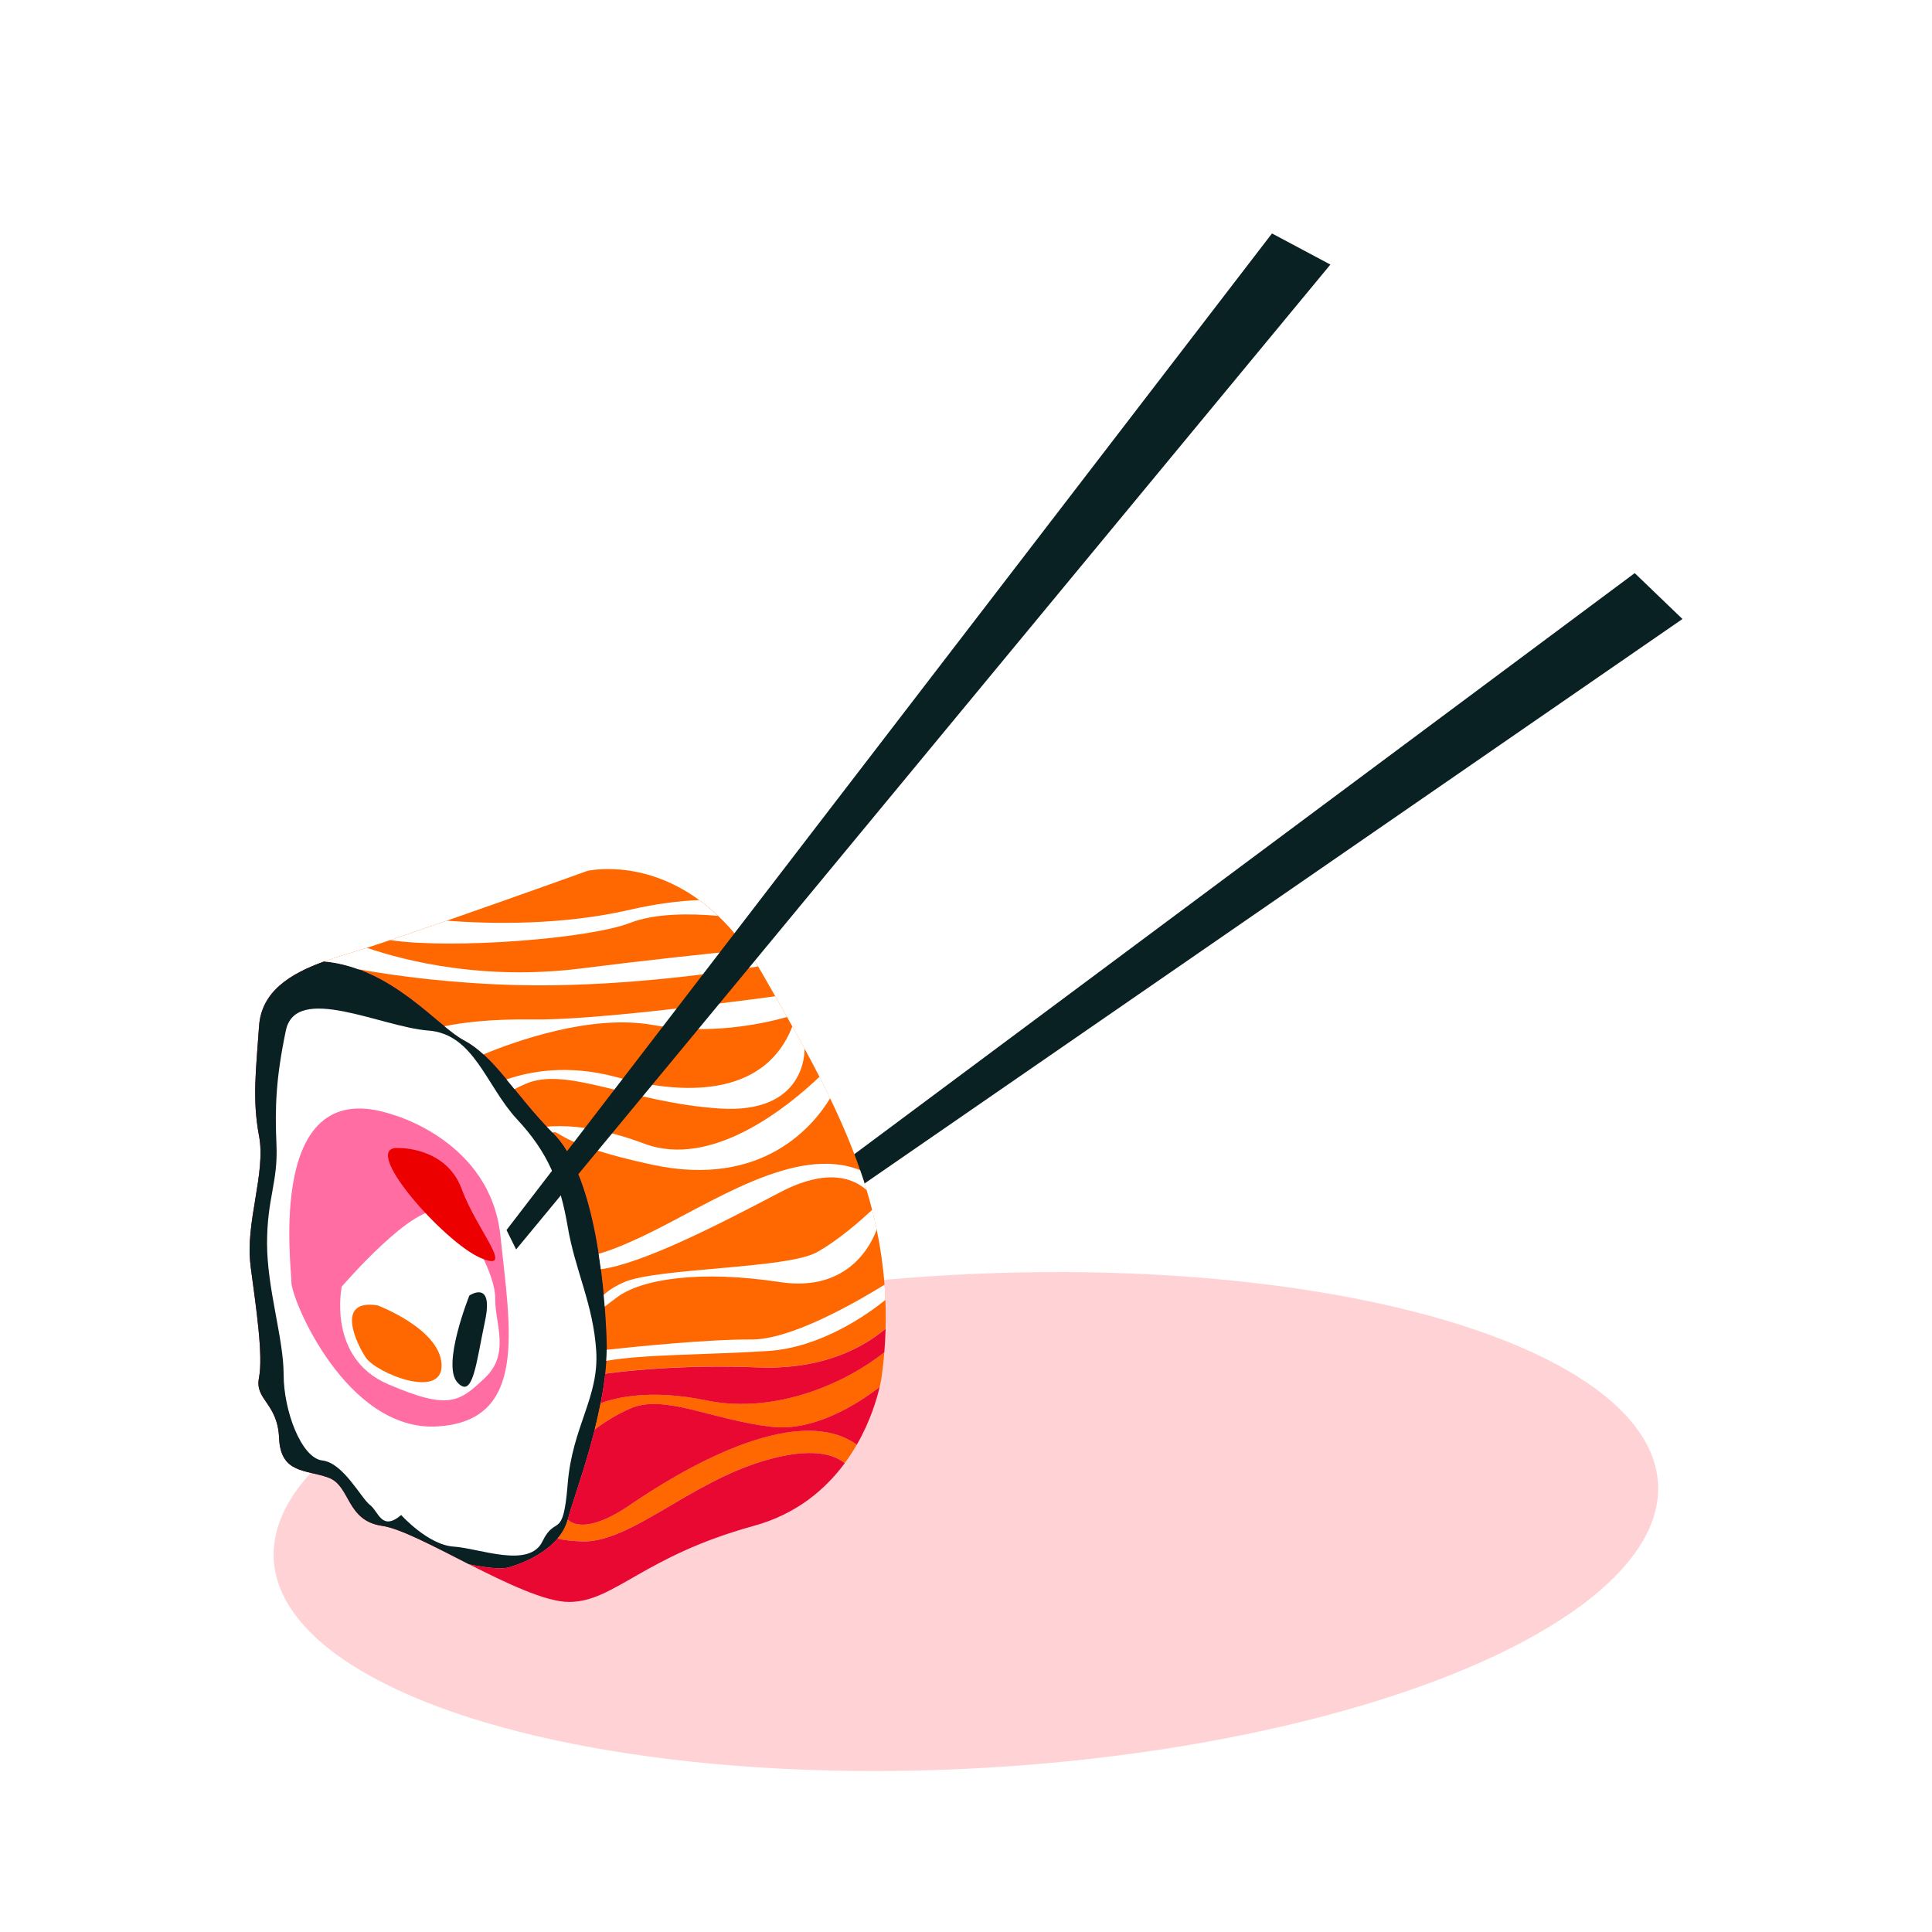
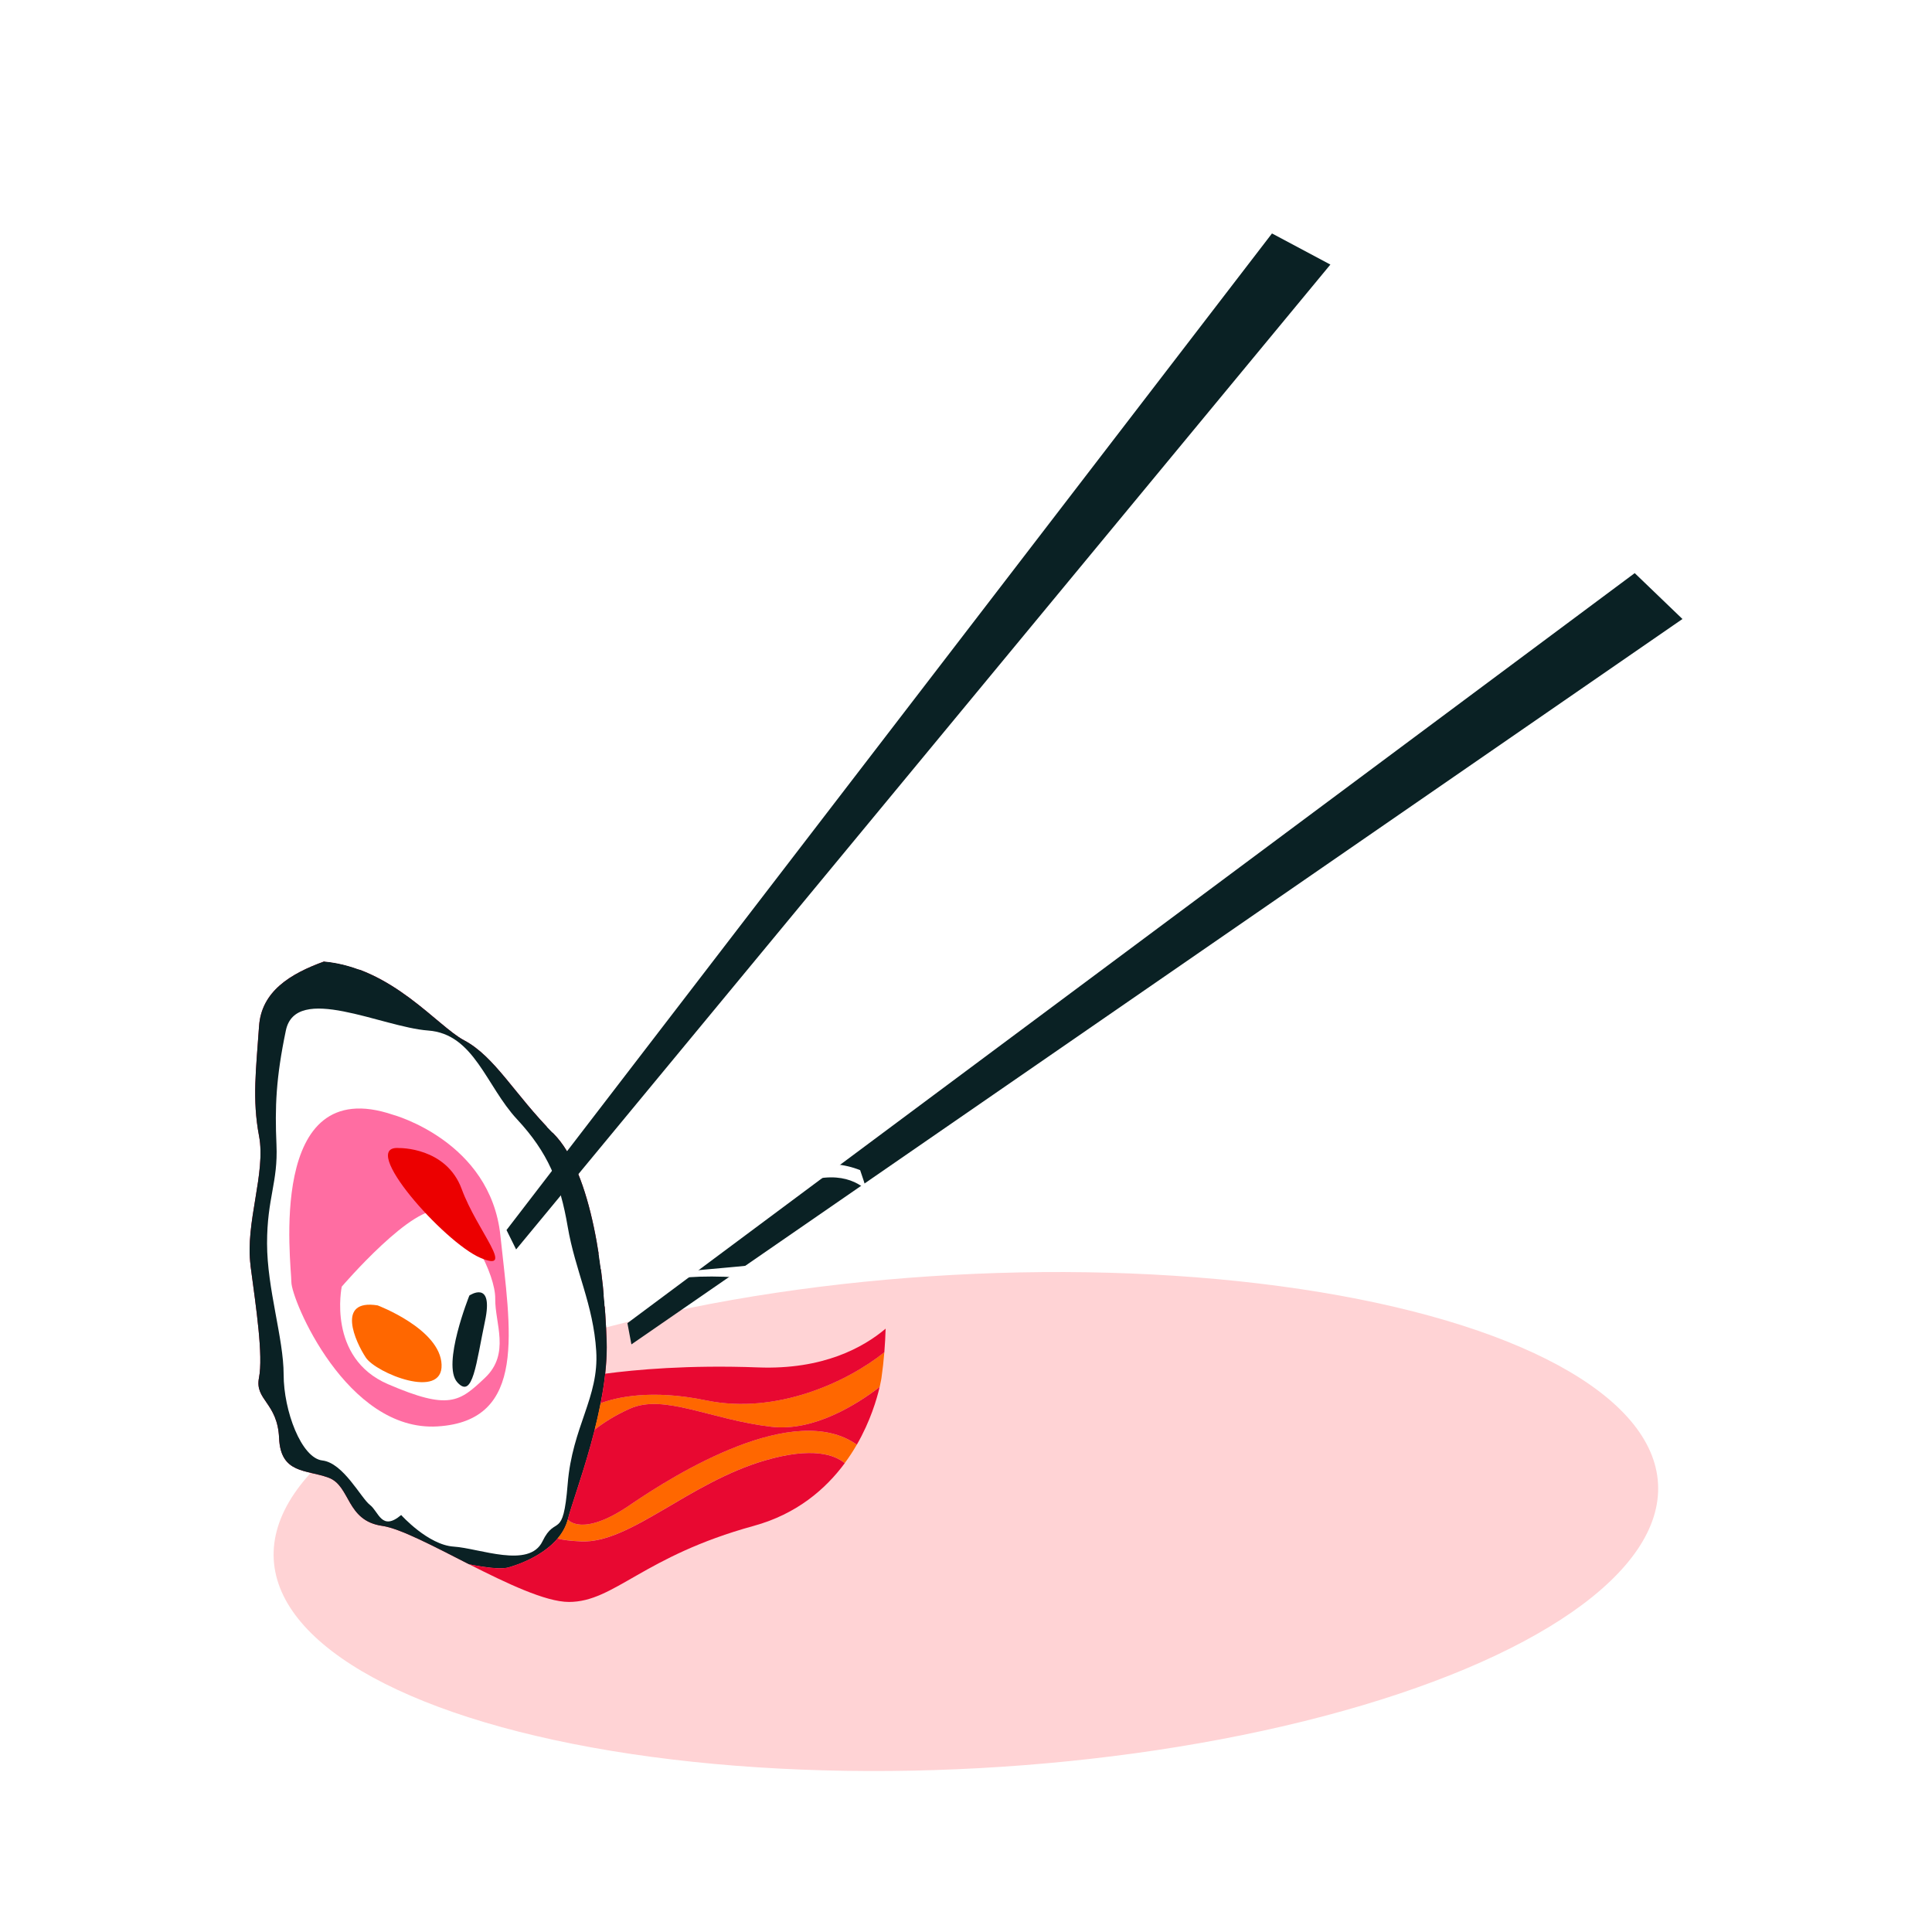
<svg xmlns="http://www.w3.org/2000/svg" viewBox="0 0 480 480" id="j">
  <defs>
    <style>.t{fill:#ffd3d5;}.u{fill:#ff6700;}.v{fill:#fff;}.w{fill:#ec0000;}.x{fill:#d3002a;}.y{fill:#0a2124;}.z{fill:#e80831;}.aa{fill:#ff6da2;}</style>
  </defs>
  <rect height="480" width="480" class="v" />
  <ellipse transform="translate(-20.31 13.69) rotate(-3.13)" ry="61.36" rx="172.22" cy="378" cx="240" class="t" />
  <polygon points="418 153.79 156.87 334.01 155.88 328.73 406.14 142.39 418 153.79" class="y" />
-   <path d="M80.53,238.87c2.98.27,5.78.96,8.42,1.92,9.1,3.29,16.2,9.85,21.48,14.18,1.82,1.5,3.43,2.73,4.83,3.47,1.73.91,3.33,2.1,4.86,3.52,1.95,1.77,3.81,3.89,5.72,6.23.65.78,1.31,1.58,1.98,2.4,2.38,2.92,4.96,6.09,8.02,9.32.45.49.92.97,1.4,1.46.09.09.18.18.27.27,5.91,5.92,9.33,17.76,11.22,29.85.2,1.28.38,2.56.55,3.84.28,2.14.52,4.27.7,6.35.1.98.18,1.96.25,2.92h0c.25,3.03.39,5.9.48,8.55.02.71.02,1.45.01,2.19,0,.91-.04,1.83-.1,2.76-.06,1.05-.16,2.1-.27,3.16,7.37-.99,20.67-2.23,37.99-1.56,16.15.63,26.19-4.97,31.68-9.63.07-2.41.05-4.79-.05-7.11-.04-1.28-.11-2.54-.21-3.79-.36-4.71-1.02-9.29-1.96-13.75-.34-1.64-.72-3.26-1.13-4.87-.42-1.64-.87-3.26-1.36-4.87-.5-1.67-1.04-3.32-1.61-4.96-2.1-6.08-4.64-12.01-7.47-17.86-.85-1.79-1.73-3.56-2.64-5.33-1.2-2.35-2.43-4.68-3.71-7.02h0c-.99-1.85-2-3.67-3.03-5.5h0c-.43-.79-.87-1.56-1.31-2.34-.96-1.71-1.94-3.42-2.92-5.15-1.07-1.87-2.15-3.75-3.23-5.65-.34-.6-.69-1.19-1.04-1.76-.88-1.46-1.79-2.84-2.71-4.15-2.35-3.31-4.78-6.09-7.23-8.42-1.56-1.49-3.13-2.79-4.69-3.93-14.28-10.43-27.77-7.24-27.77-7.24,0,0-18.3,6.57-34.94,12.37h-.02c-5,1.74-9.85,3.41-14,4.81-2.16.73-4.11,1.38-5.82,1.93h-.01c-1.85.6-3.39,1.08-4.53,1.42-2.06.6-4.11,1.24-6.09,1.96Z" class="u" />
  <path d="M62.24,314.45c1.41,10.62,3.18,22.31,2.1,27.87-1.08,5.56,4.62,6.12,5,14.99.39,8.88,6.68,7.76,12.26,9.8,5.56,2.03,4.31,10.71,13.39,11.99,4.41.63,12.8,5.08,21.54,9.53,4.14.82,7.91,1.29,9.73.79,5.22-1.45,13.1-5.31,14.8-11.92,1.69-6.61,10.2-27.82,9.66-44.34-.55-16.53-3.57-41.86-13.2-51.52-9.62-9.64-14.55-19.14-22.25-23.2-6.61-3.5-17.9-18.02-34.73-19.57-8.5,3.07-15.6,7.48-16.18,16.1-.72,10.62-1.74,18.06,0,27.27,1.76,9.19-3.51,21.59-2.1,32.21Z" class="x" />
  <path d="M62.24,314.45c1.41,10.62,3.18,22.31,2.1,27.87-1.08,5.56,4.62,6.12,5,14.99.39,8.88,6.68,7.76,12.26,9.8,5.56,2.03,4.31,10.71,13.39,11.99,4.41.63,12.8,5.08,21.54,9.53,4.14.82,7.91,1.29,9.73.79,5.22-1.45,13.1-5.31,14.8-11.92,1.69-6.61,10.2-27.82,9.66-44.34-.55-16.53-3.57-41.86-13.2-51.52-9.62-9.64-14.55-19.14-22.25-23.2-6.61-3.5-17.9-18.02-34.73-19.57-8.5,3.07-15.6,7.48-16.18,16.1-.72,10.62-1.74,18.06,0,27.27,1.76,9.19-3.51,21.59-2.1,32.21Z" class="y" />
  <path d="M99.67,376.4s6.66,7.43,13.05,7.85c6.39.41,18.75,5.53,22.05-1.3,3.3-6.83,5.12.06,6.27-14.26,1.15-14.32,7.81-21.46,7.09-33.04-.72-11.58-5.22-19.92-7.09-30.9-1.87-10.98-4.9-18.42-12.59-26.68-7.69-8.26-10.64-21.21-22.08-22.04-11.44-.83-32.88-11.84-35.35,0-2.47,11.84-2.74,19.01-2.33,28.37.41,9.36-2.34,13.22-2.34,24.51,0,11.29,4.12,23.61,4.12,32.6,0,8.99,4.4,20.74,9.62,21.34,5.22.6,9.62,9.37,11.82,11.04,2.2,1.68,2.89,6.63,7.77,2.5Z" class="v" />
  <path d="M97.67,276.97s24.18,6.55,26.65,29.99c2.47,23.44,6.87,46.08-15.66,47.43-22.53,1.35-36.27-31.48-36.27-35.86,0-4.38-6.32-52.3,25.28-41.56Z" class="aa" />
  <path d="M84.91,319.66s18.16-21.21,24.8-18.73c6.64,2.48,13.42,15.7,13.33,21.76-.09,6.06,3.79,13.63-2.54,19.62-6.34,5.99-8.91,8.13-24.11,1.58-15.2-6.55-11.48-24.24-11.48-24.24Z" class="v" />
  <path d="M93.82,324.32s15.56,5.86,15.89,14.72c.33,8.86-16.26,2.1-18.82-1.75s-7.51-14.64,2.93-12.97Z" class="u" />
  <path d="M116.61,321.87s6.11-4.13,3.89,6.34c-2.22,10.47-2.99,19.57-6.89,15.21-3.9-4.36,3-21.54,3-21.54Z" class="y" />
-   <path d="M96.98,233.57c15.07,2.29,49.28-.3,59.55-4.28,6.21-2.41,14.88-2.36,21.87-1.74-1.56-1.49-3.13-2.79-4.69-3.93-4.97.2-10.7.91-17.18,2.4-16.84,3.89-34.45,3.56-45.52,2.73h-.02c-5,1.74-9.85,3.41-14,4.81Z" class="v" />
  <path d="M80.53,238.87c2.98.27,5.78.96,8.42,1.92,9.68,1.74,23.33,3.53,39.49,3.95,23.7.59,48.16-2.73,59.9-4.63-.88-1.46-1.79-2.84-2.71-4.15-11.05,1.11-25.46,2.65-41.2,4.64-24.14,3.05-43.59-1.82-53.27-5.11h-.01c-1.85.6-3.39,1.08-4.53,1.42-2.06.6-4.11,1.24-6.09,1.96Z" class="v" />
-   <path d="M110.43,254.97c1.82,1.5,3.43,2.73,4.83,3.47,1.73.91,3.33,2.1,4.86,3.52,7.66-3.18,26.71-10.09,42.12-7.3,13.88,2.5,26.82-.17,33.3-1.99-.96-1.71-1.94-3.42-2.92-5.15-14.37,1.93-46.22,5.97-60.05,5.76-10.83-.17-18.06.84-22.14,1.69Z" class="v" />
-   <path d="M125.84,268.19c.65.78,1.31,1.58,1.98,2.4.85-.43,1.79-.89,2.82-1.33,10.17-4.42,26.11,4.68,48.09,6.14,21.6,1.44,21.18-14.35,21.16-14.89h0c-.99-1.85-2-3.67-3.03-5.5-6.35,16.31-24.45,17.82-43.73,12.59-12.22-3.31-21.87-1.32-27.29.59Z" class="v" />
  <path d="M135.84,279.91c.45.49.92.97,1.4,1.46,1.93-.7,1.11,2.87,24.73,7.99,27.74,6.01,40.43-10.09,44.27-16.51-.85-1.79-1.73-3.56-2.64-5.33-8.03,7.64-26.83,22.9-43.56,16.61-10.83-4.06-18.85-4.67-24.2-4.22Z" class="v" />
  <path d="M148.73,311.5c.2,1.28.38,2.56.55,3.84,10.43-1.43,29.15-11.03,44.48-19.09,11.79-6.18,18.31-3.47,21.55-.57-.5-1.67-1.04-3.32-1.61-4.96-16.14-6.45-37.14,8.36-53.66,16.24-5.1,2.44-8.72,3.82-11.31,4.54Z" class="v" />
  <path d="M149.99,321.69c.1.98.18,1.96.25,2.92.77-.58,1.73-1.3,2.9-2.19,6.23-4.74,20.85-6.89,40.64-3.89,17.39,2.65,22.95-10,24.04-13.1-.34-1.64-.72-3.26-1.13-4.87-2.53,2.39-8.23,7.48-13.77,10.57-7.42,4.12-39.57,3.85-47.81,7.4-2.28.98-3.93,2.09-5.12,3.16Z" class="v" />
-   <path d="M150.62,338.11c9.04-1.65,25.49-1.51,40.19-2.46,13.03-.84,24.49-8.92,29.17-12.68-.04-1.28-.11-2.54-.21-3.79-8.24,5.08-23.59,13.68-33.07,13.61-10.84-.07-29.23,1.82-35.98,2.56,0,.91-.04,1.83-.1,2.76Z" class="v" />
  <path d="M218.55,344.6c.33-1.44.45-2.28.45-2.28.31-2.15.54-4.27.71-6.36-9.19,7.36-26.8,15.57-44.28,11.95-13.72-2.83-22.37-.73-26.22.71-.43,2.22-.93,4.42-1.47,6.56,2.09-1.61,5.01-3.55,8.79-5.22,8.44-3.75,20,2.75,35.12,4.52,10.62,1.24,21.42-5.68,26.89-9.89Z" class="u" />
  <path d="M138.5,382.24c1.28.33,3.17.6,5.93.71,12.13.49,26.6-14.54,45.56-20.1,11.91-3.48,17.43-1.38,19.88.66,1.13-1.53,2.12-3.06,3-4.59-15.56-11-44.93,7.16-56.34,14.97-12.02,8.25-15.49,3.61-15.49,3.61-.45,1.79-1.36,3.36-2.54,4.74Z" class="u" />
  <path d="M149.21,348.63c3.84-1.44,12.5-3.55,26.22-.71,17.49,3.62,35.1-4.59,44.28-11.95.16-1.98.27-3.94.32-5.87-5.49,4.65-15.53,10.25-31.68,9.63-17.33-.66-30.63.58-37.99,1.56-.27,2.44-.66,4.9-1.14,7.35Z" class="z" />
  <path d="M141.05,377.5s3.46,4.64,15.49-3.61c11.41-7.8,40.78-25.97,56.34-14.97,3.37-5.85,4.97-11.35,5.67-14.33-5.48,4.21-16.27,11.13-26.89,9.89-15.12-1.77-26.68-8.27-35.12-4.52-3.78,1.67-6.7,3.61-8.79,5.22h0c-2.47,9.84-5.71,18.5-6.69,22.32Z" class="z" />
  <path d="M116.52,388.63c9.3,4.7,19.01,9.37,24.83,9.37,11.31,0,18.37-11.33,45.92-18.9,10.67-2.93,17.83-9.11,22.61-15.58-2.46-2.04-7.97-4.15-19.88-.66-18.96,5.56-33.43,20.59-45.56,20.1-2.76-.11-4.65-.38-5.93-.71-3.19,3.77-8.44,6.12-12.26,7.18-1.82.5-5.59.04-9.73-.79Z" class="z" />
  <path d="M99.14,285.23s11.72-.28,15.57,10.19c3.85,10.47,13.65,20.93,4.63,17.08-9.02-3.86-30.55-28.09-20.2-27.27Z" class="w" />
  <polygon points="330.53 65.73 128.23 310.42 125.84 305.6 316.02 58 330.53 65.73" class="y" />
</svg>